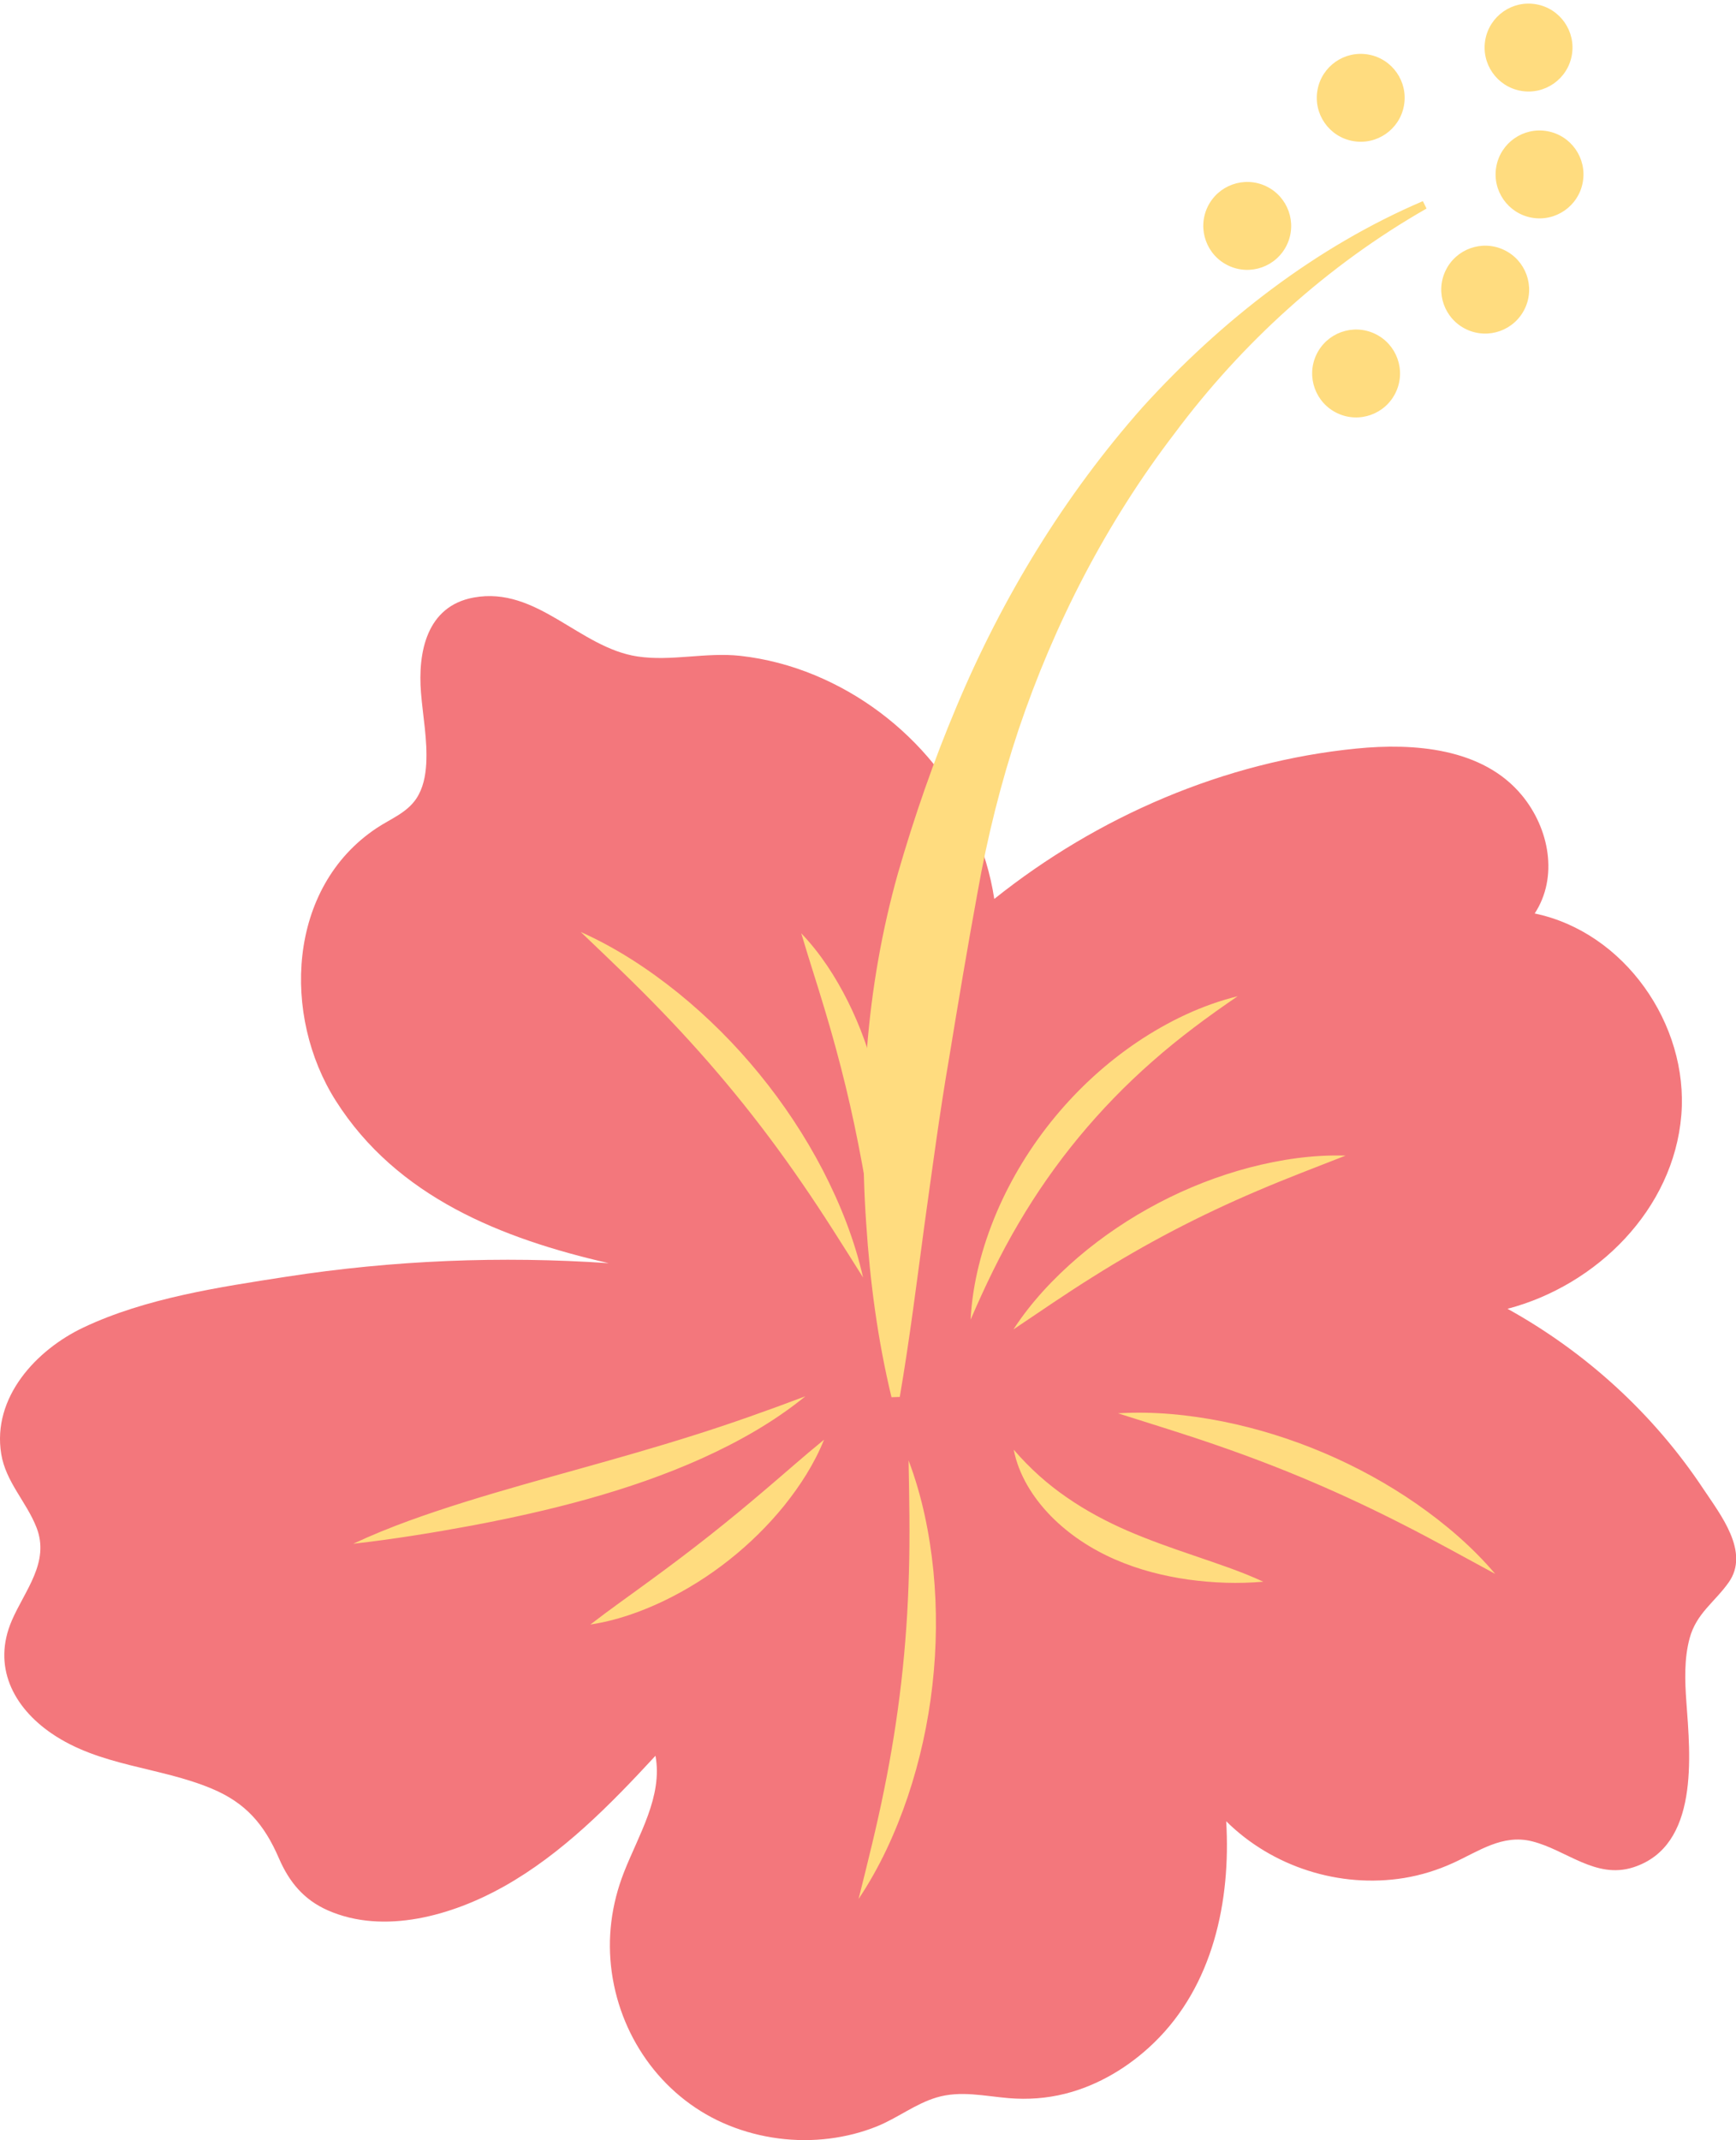
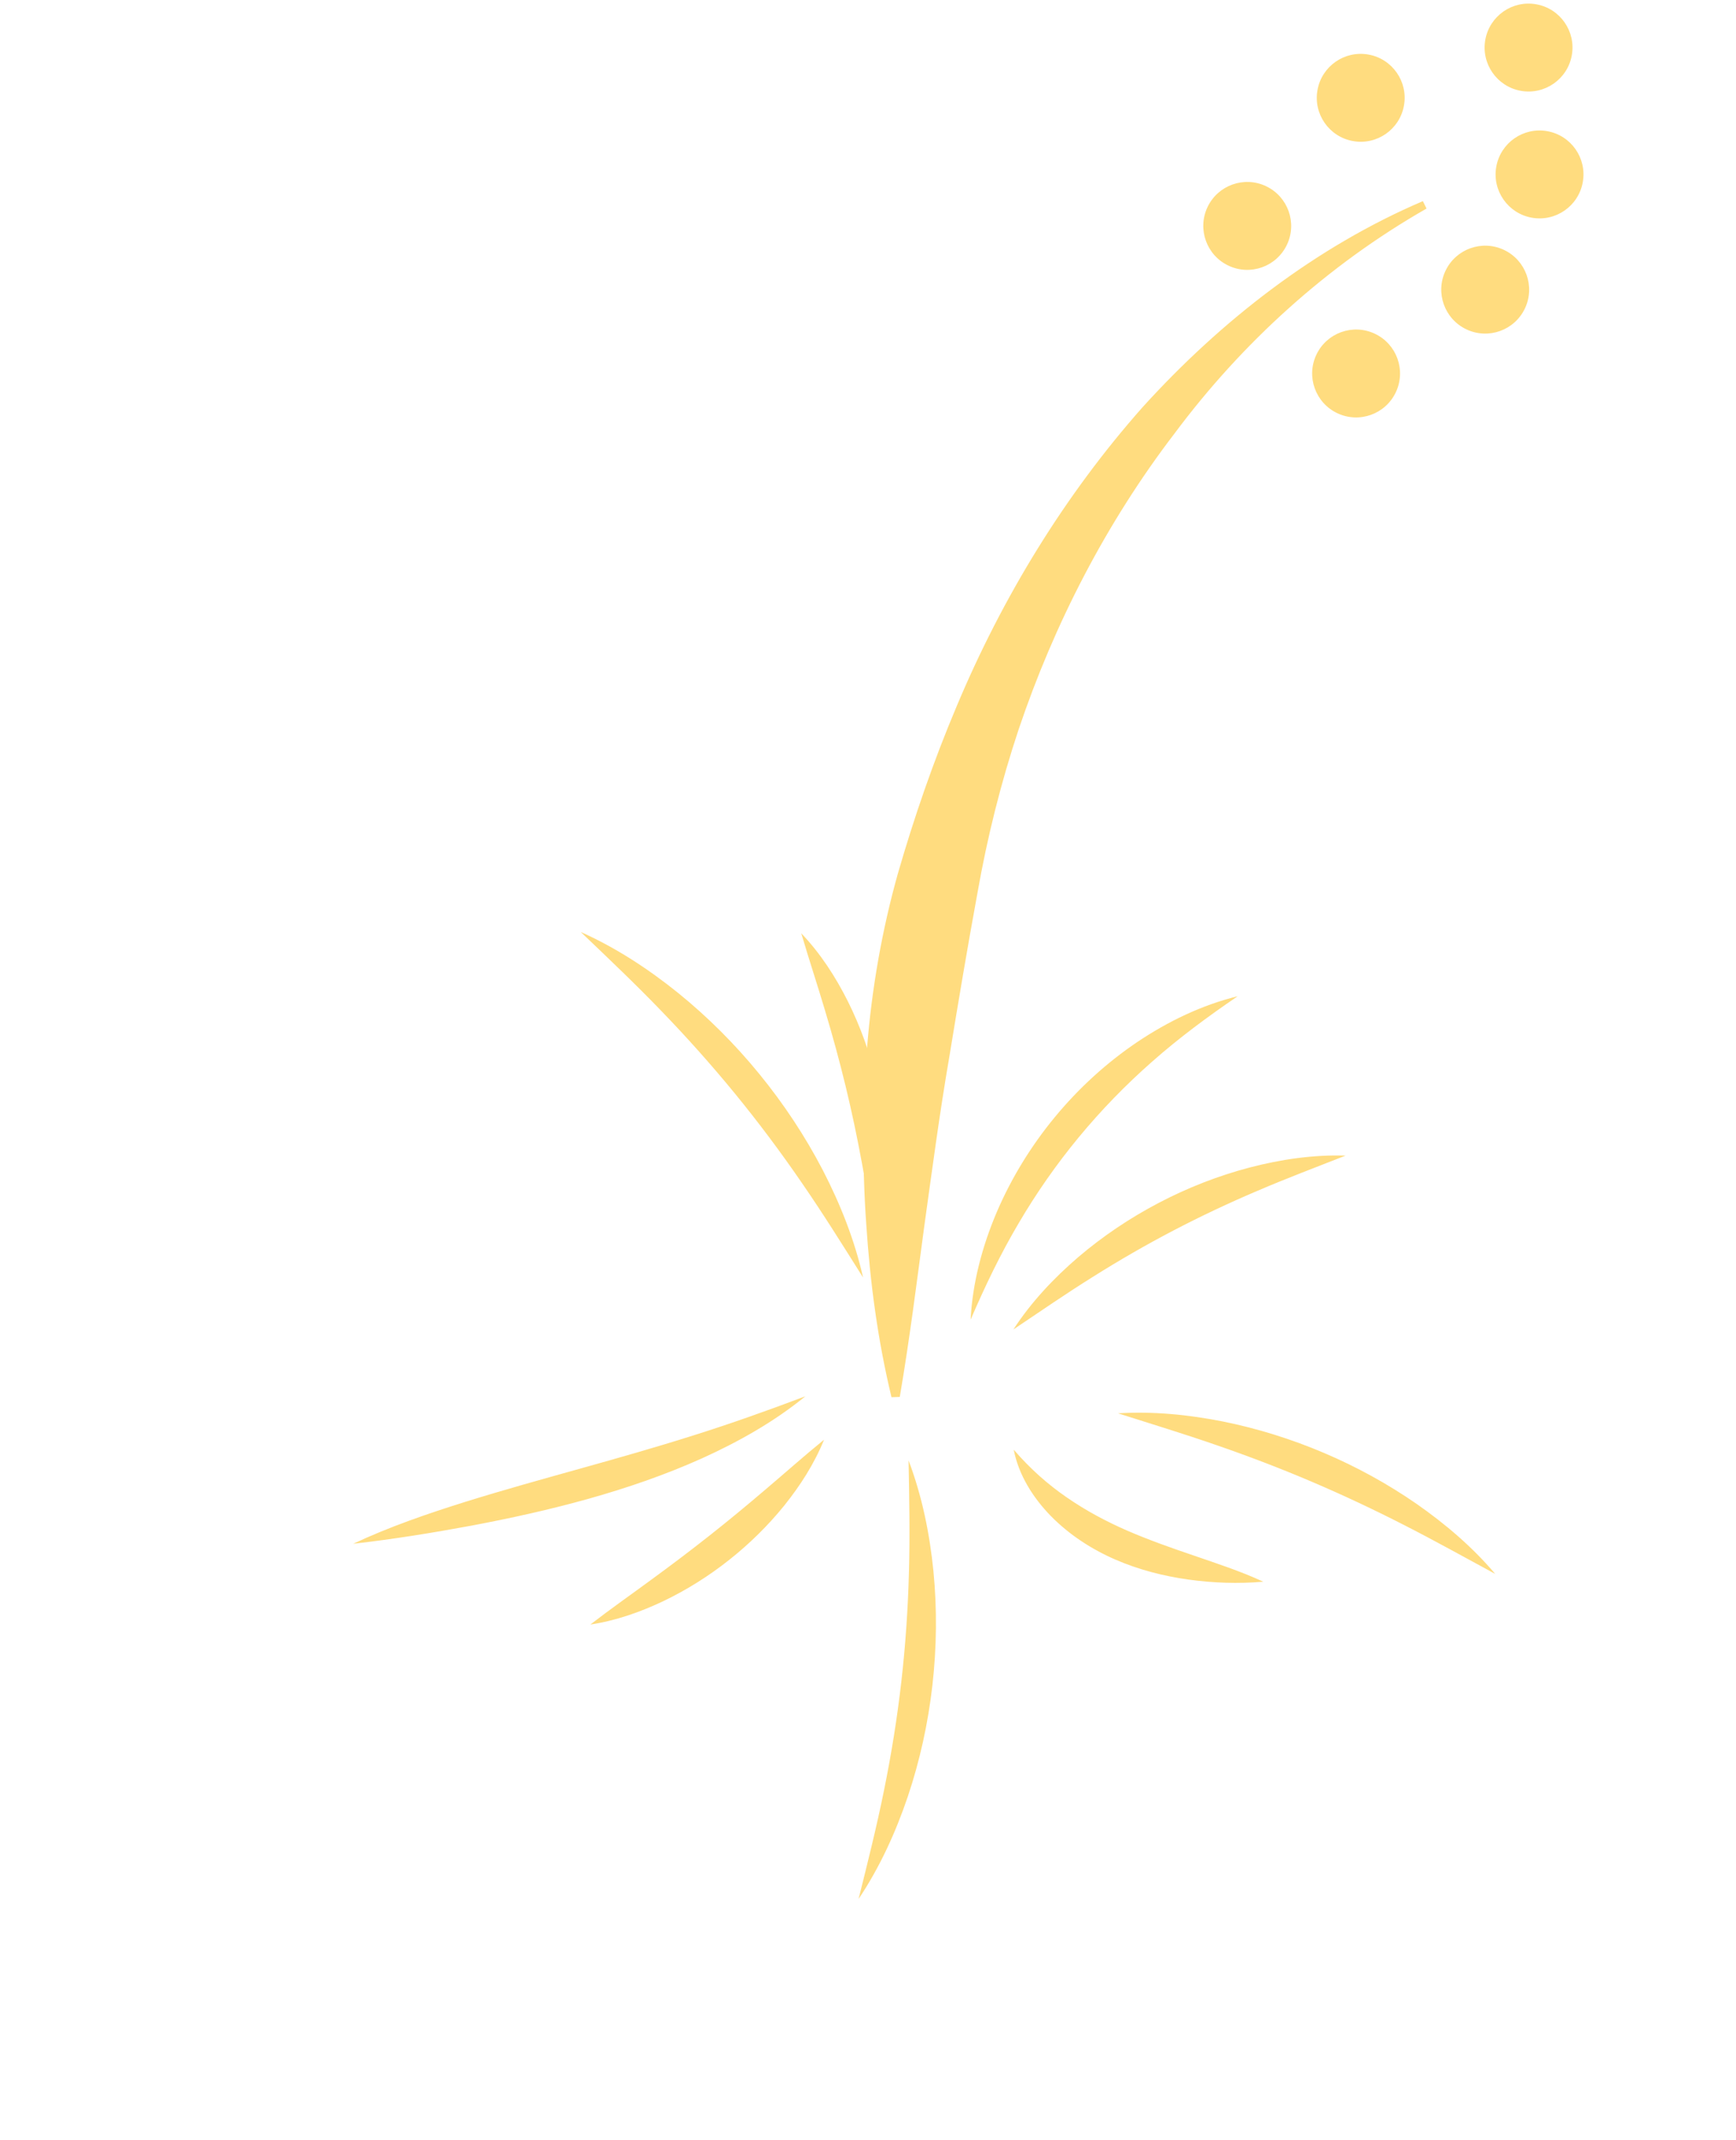
<svg xmlns="http://www.w3.org/2000/svg" fill="#000000" height="478.7" preserveAspectRatio="xMidYMid meet" version="1" viewBox="0.0 -0.8 388.4 478.7" width="388.4" zoomAndPan="magnify">
  <defs>
    <clipPath id="a">
-       <path d="M 0 132 L 388.441 132 L 388.441 477.891 L 0 477.891 Z M 0 132" />
-     </clipPath>
+       </clipPath>
  </defs>
  <g>
    <g clip-path="url(#a)" id="change1_1">
-       <path d="M 386.758 353.152 C 383.641 357.559 379.535 360.055 378.027 365.629 C 376.773 370.277 376.957 375.195 377.301 379.953 C 378.152 391.758 380.277 412.133 365.398 416.879 C 356.977 419.566 350.441 412.969 342.762 411.055 C 336.145 409.406 330.852 413.277 325.133 415.891 C 321.617 417.492 317.945 418.641 314.133 419.262 C 299.727 421.605 284.645 416.781 274.344 406.57 C 275.391 424.426 271.414 443.32 258.16 456.141 C 252.637 461.484 245.777 465.641 238.289 467.52 C 234.168 468.555 229.969 468.852 225.738 468.508 C 220.305 468.062 214.938 466.746 209.555 468.348 C 204.836 469.75 200.789 472.957 196.242 474.797 C 192.828 476.18 189.258 477.078 185.605 477.539 C 178.012 478.5 170.168 477.473 163.074 474.605 C 148.801 468.836 139.031 455.582 136.883 440.426 C 135.793 432.742 136.789 425.156 139.613 417.953 C 142.871 409.633 148.312 401.016 146.652 391.922 C 136.504 402.898 125.789 413.848 112.66 421.203 C 101.242 427.598 85.941 432.051 73.324 426.488 C 67.977 424.129 64.711 420.172 62.418 414.879 C 59.156 407.328 55.027 402.461 47.32 399.25 C 35.566 394.352 22.344 394.305 11.57 386.945 C 2.852 380.992 -1.746 371.816 2.656 361.645 C 5.582 354.887 11.195 348.613 8.164 340.859 C 5.918 335.113 1.297 330.691 0.273 324.414 C -1.785 311.777 8.098 301.121 18.711 296.105 C 32.57 289.555 49.012 287.102 64.035 284.777 C 87.926 281.078 112.117 280.105 136.18 281.742 C 112.219 276.246 88.797 266.945 75.133 245.422 C 63.082 226.441 64.199 197.75 84.281 184.414 C 87.371 182.359 91.047 181.004 93.172 177.785 C 94.68 175.5 95.211 172.715 95.363 170.023 C 95.656 164.723 94.617 159.438 94.191 154.172 C 93.457 145.078 95.445 134.773 105.996 132.852 C 120.176 130.27 129.609 144.094 142.648 146.039 C 150.223 147.172 157.969 145.043 165.645 145.898 C 171.363 146.535 176.953 148.008 182.27 150.211 C 203.105 158.84 219.043 177.93 222.453 200.27 C 245.602 181.777 273.969 169.547 303.551 166.625 C 316.273 165.367 331.719 166.465 340.492 177.082 C 346.641 184.52 348.684 195.375 343.363 203.523 C 363.414 207.688 377.828 228.312 376.168 248.617 C 374.441 269.746 357.207 286.715 337.285 291.945 C 354.848 301.672 369.973 315.477 381.094 332.234 C 384.879 337.934 391.586 346.328 386.758 353.152" fill="#f3777c" />
-     </g>
+       </g>
    <g id="change2_1">
      <path d="M 316.93 335.574 C 310.445 331.086 303.477 327.266 296.203 324.176 C 288.934 321.086 281.352 318.715 273.621 317.156 C 265.891 315.621 258.004 314.84 250.137 315.324 C 257.637 317.719 264.977 319.938 272.191 322.449 C 279.406 324.934 286.488 327.645 293.465 330.617 C 300.438 333.59 307.305 336.816 314.098 340.293 C 320.906 343.754 327.598 347.5 334.523 351.238 C 329.426 345.227 323.395 340.082 316.93 335.574 Z M 252.285 341.602 C 247.539 339.539 242.977 337.109 238.711 334.16 C 234.426 331.215 230.496 327.746 226.805 323.461 C 227.883 329.059 231.098 334.207 235.156 338.34 C 239.242 342.488 244.203 345.715 249.496 348.02 C 254.777 350.32 260.332 351.727 265.879 352.512 C 271.441 353.273 276.996 353.48 282.637 352.988 C 277.488 350.605 272.246 348.918 267.145 347.156 C 262.039 345.422 257.059 343.668 252.285 341.602 Z M 203.277 325.859 C 203.434 334.332 203.598 342.602 203.359 350.84 C 203.145 359.066 202.586 367.234 201.656 375.363 C 200.723 383.488 199.43 391.57 197.785 399.637 C 196.16 407.715 194.141 415.734 192.09 423.957 C 196.812 416.906 200.367 409.125 203.098 401.07 C 205.809 393.004 207.648 384.629 208.609 376.156 C 209.574 367.68 209.664 359.105 208.84 350.637 C 207.992 342.176 206.281 333.793 203.277 325.859 Z M 158.797 342.625 C 154.508 346.012 150.148 349.309 145.688 352.562 C 141.238 355.84 136.676 359.02 132.086 362.566 C 137.828 361.699 143.305 359.766 148.508 357.289 C 153.699 354.793 158.613 351.699 163.137 348.113 C 167.664 344.531 171.809 340.465 175.438 335.988 C 179.039 331.496 182.188 326.617 184.363 321.23 C 179.859 324.887 175.719 328.594 171.496 332.168 C 167.301 335.754 163.09 339.238 158.797 342.625 Z M 180.188 311.512 C 171.762 314.695 163.473 317.645 155.074 320.285 C 146.691 322.941 138.238 325.336 129.738 327.711 C 121.238 330.086 112.691 332.453 104.18 335.102 C 95.68 337.77 87.188 340.672 79.023 344.504 C 87.977 343.48 96.746 342.066 105.512 340.441 C 114.266 338.789 122.988 336.875 131.625 334.453 C 140.254 332.031 148.801 329.109 157.035 325.406 C 165.25 321.688 173.195 317.219 180.188 311.512 Z M 262.496 274.453 C 268.637 271.246 274.898 268.293 281.32 265.562 C 287.742 262.805 294.309 260.328 301.055 257.68 C 293.801 257.453 286.57 258.523 279.547 260.352 C 272.523 262.203 265.699 264.871 259.254 268.25 C 252.805 271.629 246.723 275.711 241.195 280.426 C 235.691 285.156 230.688 290.484 226.734 296.562 C 232.746 292.527 238.523 288.539 244.453 284.84 C 250.359 281.121 256.359 277.66 262.496 274.453 Z M 241.383 253.543 C 246.379 247.504 251.848 241.863 257.785 236.648 C 263.715 231.41 270.113 226.66 276.906 222.035 C 268.906 223.996 261.332 227.652 254.43 232.285 C 247.531 236.941 241.305 242.641 235.988 249.086 C 230.672 255.531 226.254 262.723 222.984 270.375 C 219.738 278.027 217.582 286.156 217.156 294.379 C 220.406 286.832 223.859 279.652 227.887 272.84 C 231.887 266.023 236.391 259.582 241.383 253.543 Z M 189.199 242.188 C 190.578 247.875 191.781 253.602 192.852 259.414 C 193.945 265.227 194.84 271.105 195.988 277.18 C 197.738 271.238 198.355 265.059 198.309 258.895 C 198.242 252.727 197.449 246.555 196.004 240.547 C 194.559 234.535 192.445 228.688 189.691 223.164 C 186.922 217.656 183.551 212.438 179.27 207.957 C 181.016 213.891 182.898 219.531 184.578 225.203 C 186.281 230.859 187.82 236.504 189.199 242.188 Z M 129.93 207.66 C 137.754 211.156 144.98 215.875 151.668 221.254 C 158.344 226.656 164.465 232.773 169.902 239.441 C 175.348 246.109 180.125 253.32 184.09 260.938 C 188.027 268.562 191.215 276.582 193.094 284.941 C 188.535 277.699 184.113 270.605 179.383 263.758 C 174.676 256.898 169.719 250.27 164.484 243.871 C 159.246 237.473 153.742 231.297 147.957 225.32 C 142.184 219.32 136.117 213.57 129.93 207.66" fill="#ffdc7f" />
    </g>
    <g id="change3_1">
      <path d="M 283.238 40.84 C 278.328 38.523 272.473 40.625 270.152 45.535 C 267.84 50.445 269.941 56.305 274.852 58.621 C 279.762 60.938 285.621 58.836 287.938 53.926 C 290.254 49.016 288.148 43.156 283.238 40.84 Z M 307.598 73.848 C 302.688 71.531 296.828 73.633 294.512 78.543 C 292.195 83.453 294.301 89.312 299.211 91.629 C 304.117 93.945 309.977 91.844 312.293 86.934 C 314.609 82.023 312.508 76.164 307.598 73.848 Z M 336.48 55.094 C 331.57 52.777 325.715 54.879 323.395 59.789 C 321.078 64.699 323.184 70.559 328.094 72.875 C 333.004 75.191 338.863 73.09 341.18 68.18 C 343.496 63.27 341.391 57.41 336.48 55.094 Z M 354.121 39.945 C 355.078 34.602 351.52 29.492 346.176 28.539 C 340.828 27.582 335.723 31.141 334.766 36.484 C 333.812 41.828 337.371 46.938 342.715 47.895 C 348.059 48.848 353.168 45.289 354.121 39.945 Z M 351.664 11.566 C 352.621 6.223 349.062 1.113 343.719 0.16 C 338.371 -0.797 333.266 2.762 332.309 8.105 C 331.355 13.449 334.914 18.559 340.258 19.516 C 345.602 20.469 350.711 16.91 351.664 11.566 Z M 314.113 22.809 C 315.07 17.465 311.512 12.355 306.168 11.402 C 300.824 10.445 295.715 14.004 294.762 19.348 C 293.805 24.691 297.363 29.801 302.707 30.754 C 308.055 31.711 313.16 28.152 314.113 22.809 Z M 319.164 45.848 C 296.91 58.566 277.84 75.961 262.789 96.148 C 247.484 116.148 235.855 138.762 227.883 162.414 C 223.93 174.293 220.891 186.457 218.719 198.773 C 216.457 211.066 214.395 223.375 212.363 235.777 C 210.223 248.164 208.574 260.699 206.809 273.336 C 205.105 285.98 203.523 298.734 201.309 311.656 L 199.457 311.719 C 196.371 298.938 194.656 285.965 193.801 272.91 C 192.875 259.848 193.055 246.707 193.988 233.562 C 195.031 220.438 197.297 207.355 200.879 194.609 C 204.555 181.887 208.887 169.352 214.035 157.176 C 224.277 132.762 238.207 109.945 255.652 90.258 C 273.293 70.816 294.465 54.402 318.34 44.191 L 319.164 45.848" fill="#ffdc7f" />
    </g>
  </g>
</svg>